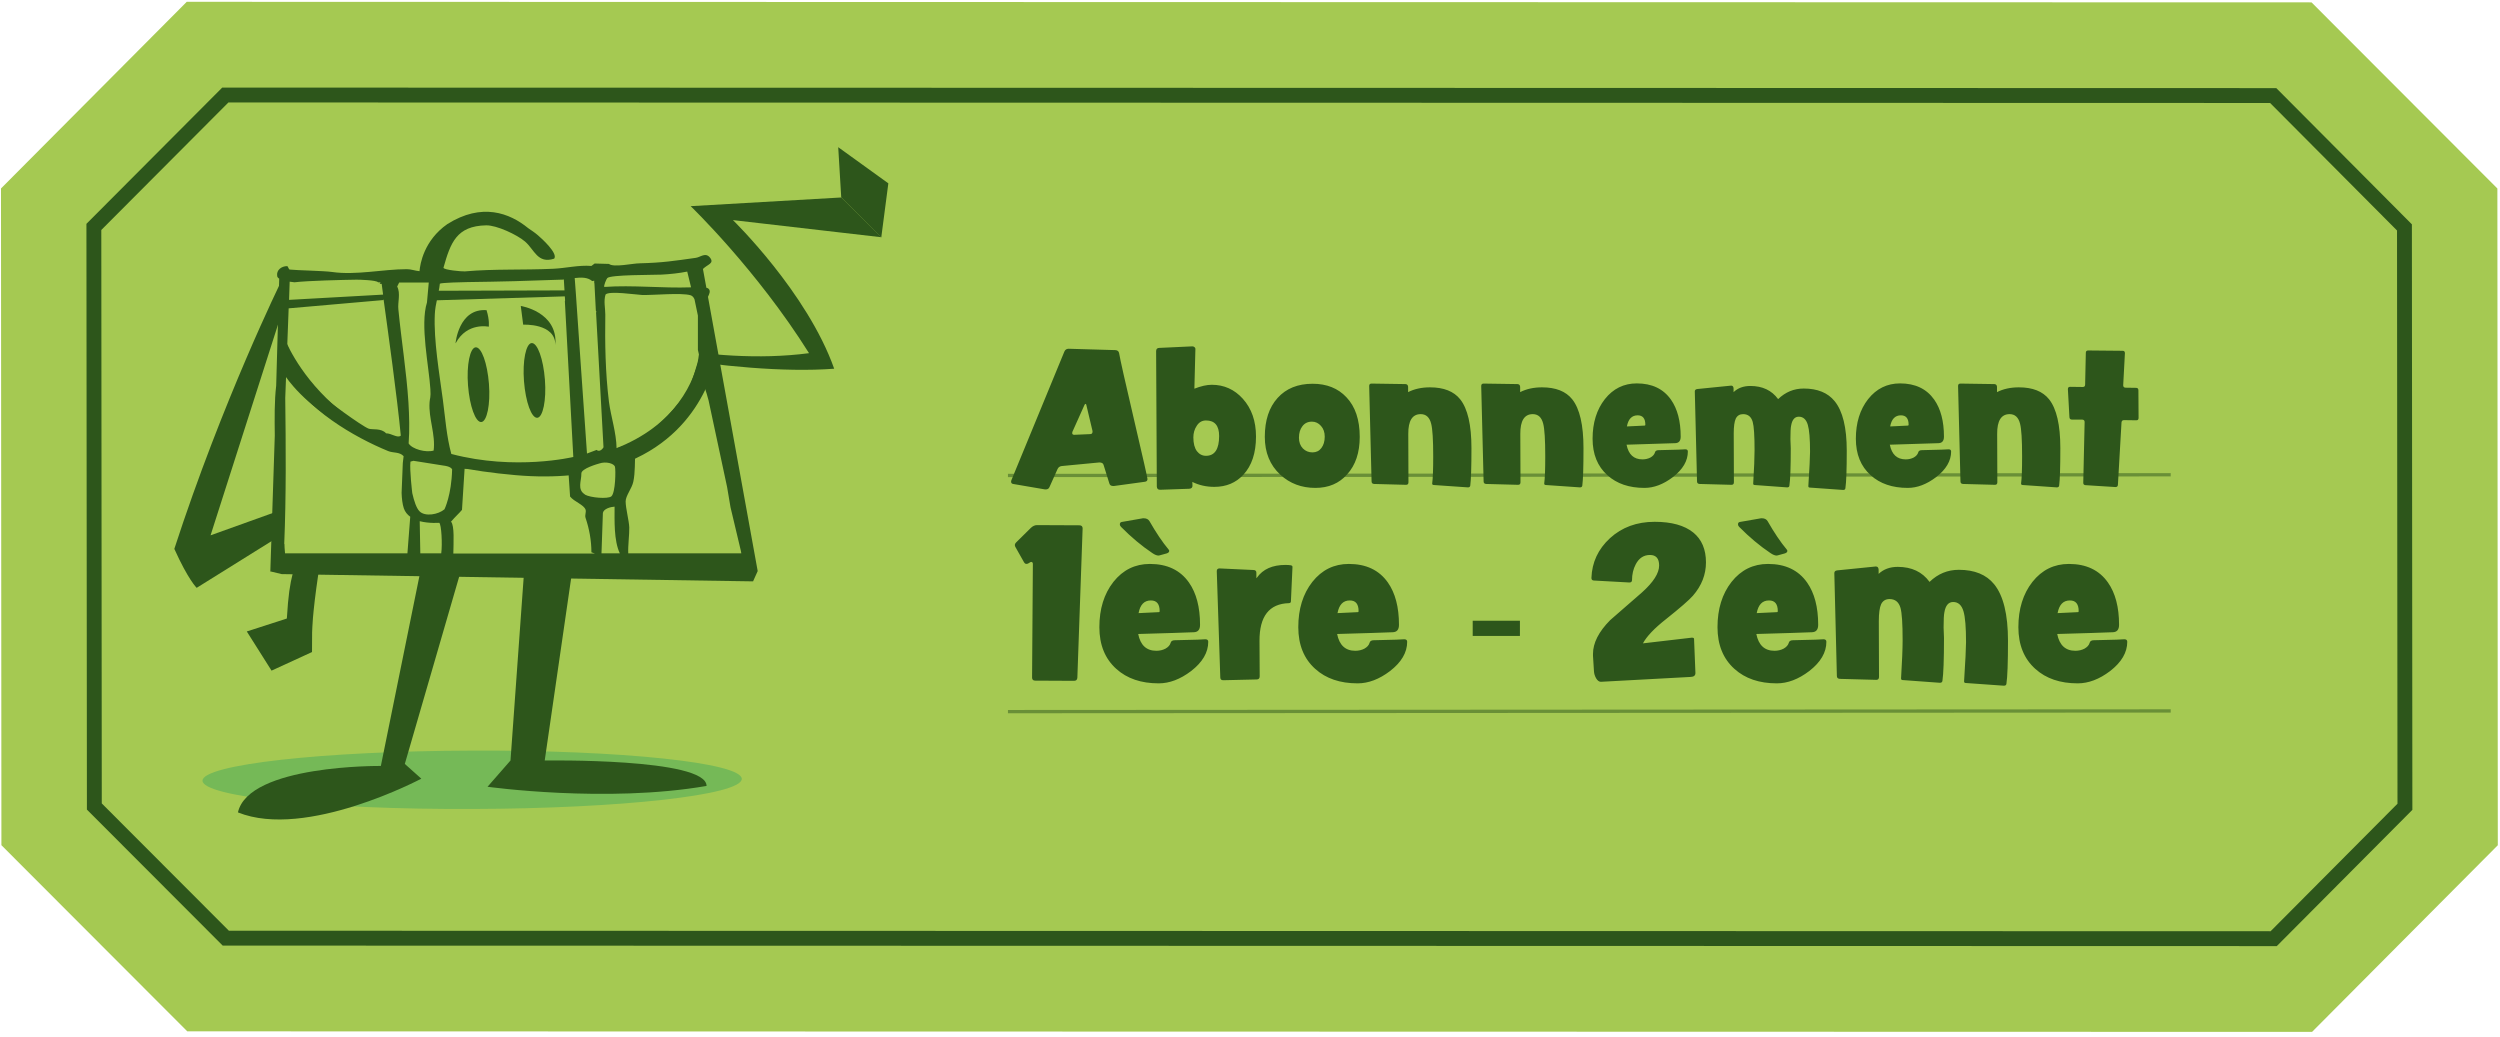
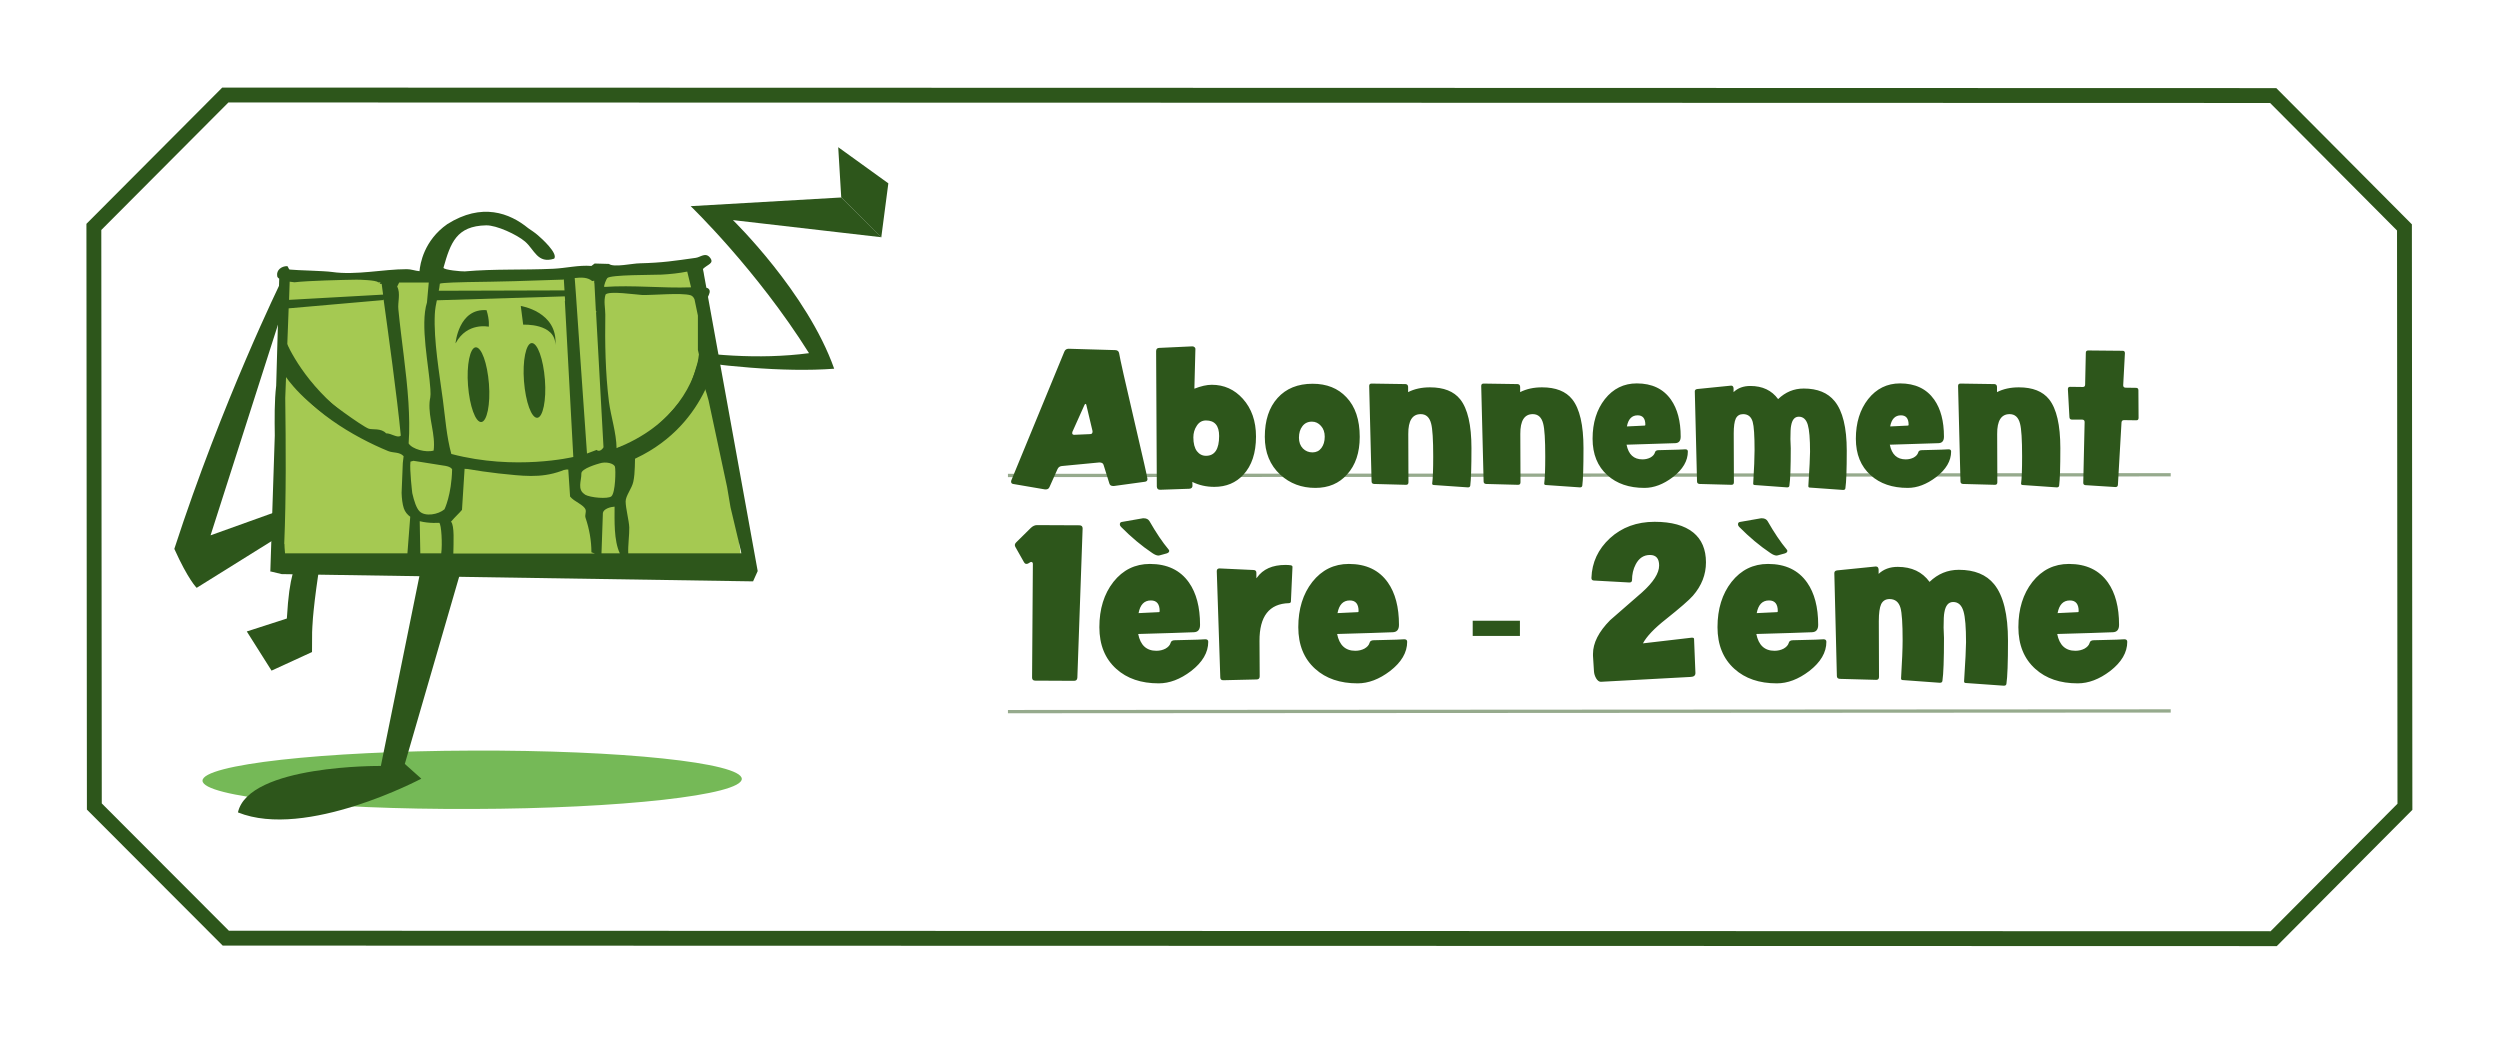
<svg xmlns="http://www.w3.org/2000/svg" width="205" height="85" viewBox="0 0 205 85" fill="none">
-   <path d="M189.588 84.615L15.356 84.57C9.398 78.607 6.074 75.269 0.116 69.306L0.081 15.454C6.025 9.477 9.369 6.126 15.313 0.149L189.545 0.194C195.503 6.157 198.827 9.495 204.785 15.458L204.82 69.31C198.876 75.287 195.548 78.621 189.605 84.598" fill="#A5C952" />
  <g opacity="0.5">
    <path d="M82.651 58.353L178 58.296" stroke="#2D561B" stroke-width="0.27" />
    <path d="M82.651 38.989L178 38.931" stroke="#2D561B" stroke-width="0.27" />
  </g>
  <path d="M18.515 76.929L7.736 66.133L7.697 18.607L18.476 7.792C84.055 7.809 120.823 7.818 186.403 7.835L197.165 18.648L197.204 66.157L186.442 76.971L18.515 76.929Z" stroke="#2D561B" stroke-width="1.22" stroke-miterlimit="10" />
  <path d="M60.827 63.868C60.827 65.192 50.939 66.302 38.724 66.335C26.51 66.385 16.622 65.342 16.606 64.017C16.606 62.692 26.493 61.583 38.708 61.549C50.923 61.5 60.81 62.543 60.827 63.868Z" fill="#75B957" />
  <path d="M26.741 43.301C25.255 51.299 25.585 53.468 25.585 53.468C25.585 53.468 25.437 53.121 23.522 50.719C23.753 46.845 24.083 47.242 25.024 43.152L26.724 43.301H26.741Z" fill="#2D561B" />
  <path d="M23.06 23.065C23.06 23.065 18.24 32.868 14.295 45.007C15.434 47.54 16.127 48.203 16.127 48.203L25.767 42.191L24.232 41.397L17.266 43.897L23.159 25.483L23.076 23.049L23.06 23.065Z" fill="#2D561B" />
  <path d="M23.522 50.719L20.237 51.779L22.267 54.992L25.585 53.468L25.635 44.278L23.522 50.719Z" fill="#2D561B" />
  <path d="M54.323 28.48C57.905 29.109 62.197 29.507 66.34 28.96C62.015 22.072 56.634 16.905 56.634 16.905L68.981 16.193L72.282 19.455L60.1 18.048C60.1 18.048 66.191 23.976 68.403 30.235C64.211 30.55 58.945 30.004 54.439 29.291C54.389 29.027 54.373 28.745 54.323 28.48Z" fill="#2D561B" />
  <path d="M68.734 12.07L68.981 16.193L72.266 19.455L72.844 15.034L68.734 12.07Z" fill="#2D561B" />
  <path d="M43.049 22.651L23.357 22.949L22.895 46.497L60.827 46.133L57.624 22.055L43.049 22.651Z" fill="#A5C952" />
  <path d="M22.135 46.845L23.093 47.076L61.751 47.672L62.131 46.828L58.054 24.34C58.169 24.092 58.285 23.86 58.103 23.678C58.054 23.628 57.988 23.612 57.922 23.595L57.641 22.055C58.021 21.674 58.582 21.608 58.235 21.144C57.856 20.647 57.443 21.095 57.047 21.144C55.264 21.393 54.373 21.542 52.474 21.591C51.88 21.591 50.329 21.956 49.932 21.641L48.761 21.608L48.496 21.807C47.44 21.724 46.416 21.989 45.377 22.038C42.884 22.154 40.59 22.038 38.114 22.254C37.866 22.27 36.397 22.138 36.364 21.956C36.942 19.902 37.437 18.528 39.863 18.478C40.722 18.462 42.389 19.24 43.049 19.803C43.825 20.465 44.073 21.657 45.443 21.21C45.773 20.78 44.419 19.555 44.106 19.29C43.858 19.074 43.577 18.892 43.313 18.71C41.795 17.468 39.517 16.59 36.678 18.379C34.763 19.72 34.449 21.641 34.4 22.237C34.037 22.204 33.706 22.072 33.36 22.072C31.412 22.072 29.2 22.585 27.236 22.303C26.543 22.204 24.38 22.171 23.77 22.105C23.654 22.105 23.637 21.823 23.538 21.823C23.093 21.823 22.647 22.138 22.73 22.635C22.73 22.717 22.812 22.8 22.895 22.85L22.647 31.626C22.498 32.868 22.515 34.359 22.532 35.717L22.168 46.828L22.135 46.845ZM31.412 24.158L23.703 24.589L23.753 23.098C23.885 23.115 24.017 23.131 24.149 23.148C25.239 23.015 28.127 22.949 29.233 22.933C29.464 22.933 30.867 22.966 30.999 23.148C31.511 23.148 30.851 23.28 31.297 23.28C31.329 23.479 31.363 23.777 31.412 24.142M31.445 24.489C31.808 27.122 32.568 32.57 32.865 35.717C32.617 35.965 32.072 35.518 31.66 35.534C31.264 35.087 30.521 35.253 30.24 35.154C29.679 34.955 26.625 32.719 26.179 32.239C25.717 31.742 24.182 30.186 24.05 29.606C23.984 29.325 23.654 28.712 23.555 28.314L23.67 25.284L31.428 24.605L31.462 24.506L31.445 24.489ZM35.572 36.942C34.928 37.141 33.789 36.826 33.508 36.362C33.591 35.253 33.558 34.094 33.492 33.001C33.327 30.434 32.914 27.917 32.666 25.367C32.6 24.787 32.865 24.059 32.568 23.496L32.733 23.165H35.159L35.011 24.804C34.433 26.642 35.175 30.037 35.291 31.908C35.341 32.62 35.242 32.653 35.225 32.984C35.126 34.309 35.737 35.634 35.555 36.975M46.318 24.688L47.011 37.472C47.011 37.472 42.257 38.614 37.008 37.224C36.612 35.766 36.513 34.276 36.315 32.785C36.034 30.666 35.555 27.901 35.654 25.781C35.687 24.936 35.984 24.092 36.067 23.264C36.133 23.181 38.031 23.131 38.328 23.131C40.92 23.098 43.429 23.032 46.004 22.933C46.07 22.933 46.152 22.933 46.235 22.916L46.334 24.589V24.688H46.318ZM47.225 24.125L47.126 22.8C47.671 22.734 48.199 22.734 48.562 23.049L48.727 23.015V23.231C48.727 23.231 48.761 23.231 48.761 23.247H48.744L48.859 25.466C48.876 25.499 48.892 25.549 48.909 25.582L48.876 25.615L49.487 36.677C49.322 36.959 49.074 37.041 48.925 36.892L48.133 37.19L47.638 30.119L47.225 24.125ZM56.667 23.562C54.274 23.645 51.897 23.363 49.553 23.529C49.487 23.446 49.718 22.883 49.8 22.8C50.081 22.519 53.547 22.552 54.241 22.519C54.917 22.485 55.693 22.403 56.353 22.27L56.667 23.562ZM57.228 28.695L57.311 29.06C57.278 29.341 57.245 29.507 57.245 29.507C57.245 29.706 56.667 31.477 56.535 31.742C55.924 33.067 53.729 35.22 52.524 36.015C51.996 36.362 51.137 36.528 50.56 36.776C50.543 35.485 50.097 34.176 49.932 32.935C49.635 30.517 49.602 28.116 49.635 25.797C49.635 25.251 49.487 24.704 49.652 24.158C49.916 23.827 52.095 24.158 52.672 24.191C53.63 24.208 55.842 23.992 56.618 24.208C56.783 24.257 56.882 24.39 56.948 24.539L57.228 25.88V28.712V28.695ZM60.794 45.371H51.517C51.484 44.791 51.616 43.781 51.6 43.251C51.583 42.705 51.303 41.678 51.303 41.115C51.303 40.651 51.814 40.055 51.93 39.509C52.095 38.747 52.045 37.836 52.095 37.058C52.887 36.445 53.828 36.064 54.604 35.336C54.785 35.17 55.083 34.557 55.198 34.475C55.891 33.961 55.545 34.475 56.122 33.614C56.221 33.465 56.502 33.448 56.634 33.282C56.7 33.2 57.426 31.428 57.773 31.742C57.905 32.107 58.004 32.471 58.103 32.835L59.622 39.939L59.902 41.595L60.744 45.139L60.777 45.304V45.354L60.794 45.371ZM49.322 45.371L49.437 42.059C49.503 41.711 50.081 41.562 50.395 41.545C50.395 42.672 50.329 44.328 50.824 45.371H49.322ZM47.952 40.535C47.308 40.138 47.688 39.409 47.671 38.83C47.654 38.416 49.041 38.035 49.157 38.002C49.685 37.82 50.362 38.002 50.428 38.283C50.494 38.515 50.477 40.403 50.13 40.701C49.85 40.933 48.397 40.817 47.952 40.552M36.975 42.788C37.338 42.357 37.651 42.092 37.883 41.81L38.097 38.432C40.639 38.465 44.056 38.581 46.598 38.499L46.747 40.718C47.093 41.148 47.869 41.38 48.018 41.794C48.084 42.009 47.935 42.241 48.018 42.473C48.315 43.35 48.496 44.311 48.496 45.288L48.777 45.387H37.173C37.189 44.51 37.272 43.102 36.991 42.788M34.416 42.738C35.192 42.937 36.017 42.87 36.017 42.87C36.199 43.003 36.282 44.626 36.182 45.371H34.466L34.416 42.721V42.738ZM33.657 37.853L33.904 37.786L36.413 38.184C36.413 38.184 36.942 38.234 37.074 38.482C37.024 40.602 36.447 41.761 36.447 41.761C35.951 42.191 34.862 42.39 34.4 41.926C34.152 41.678 33.954 41.098 33.806 40.436C33.806 40.436 33.574 38.515 33.657 37.853ZM23.307 44.609C23.472 40.635 23.439 36.611 23.39 32.636L23.472 30.517C25.041 33.547 29.085 35.866 31.841 36.992C32.254 37.157 32.766 37.041 33.096 37.406C33.096 37.406 33.063 37.638 33.03 37.969L32.931 40.419C32.947 40.883 32.997 41.33 33.112 41.678C33.211 41.976 33.409 42.208 33.64 42.373L33.409 45.371H23.373C23.34 45.056 23.324 44.725 23.324 44.593" fill="#2D561B" />
-   <path d="M46.912 46.878L44.667 62.361C44.667 62.361 57.938 62.146 57.938 64.447C49.718 65.871 39.979 64.514 39.979 64.514L41.861 62.361L42.95 47.225L46.895 46.878H46.912Z" fill="#2D561B" />
  <path d="M40.094 31.477C40.227 33.166 39.929 34.574 39.467 34.607C38.989 34.64 38.51 33.299 38.378 31.61C38.246 29.921 38.543 28.513 39.005 28.48C39.484 28.447 39.962 29.788 40.094 31.477Z" fill="#2D561B" />
  <path d="M44.683 31.13C44.815 32.819 44.518 34.226 44.056 34.259C43.577 34.292 43.099 32.951 42.967 31.262C42.835 29.573 43.132 28.165 43.594 28.132C44.073 28.099 44.551 29.441 44.683 31.13Z" fill="#2D561B" />
  <path d="M46.928 23.81L35.654 23.843L35.357 24.638L46.681 24.291L46.928 23.81Z" fill="#2D561B" />
-   <path d="M58.797 28.96C58.797 28.96 58.054 35.137 51.567 37.836C51.336 37.936 51.137 37.091 50.873 37.174C49.85 37.538 48.694 37.82 47.39 37.969C47.242 37.985 47.027 38.946 46.862 38.962C45.492 39.095 43.974 39.111 42.273 38.962C27.137 37.654 23.258 30.616 23.258 30.616L23.324 27.702C23.324 27.702 27.285 38.747 43.165 38.134C59.044 37.538 57.592 26.211 57.592 26.211L58.813 28.927L58.797 28.96Z" fill="#2D561B" />
+   <path d="M58.797 28.96C58.797 28.96 58.054 35.137 51.567 37.836C51.336 37.936 51.137 37.091 50.873 37.174C49.85 37.538 48.694 37.82 47.39 37.969C45.492 39.095 43.974 39.111 42.273 38.962C27.137 37.654 23.258 30.616 23.258 30.616L23.324 27.702C23.324 27.702 27.285 38.747 43.165 38.134C59.044 37.538 57.592 26.211 57.592 26.211L58.813 28.927L58.797 28.96Z" fill="#2D561B" />
  <path d="M37.354 28.149C37.354 28.149 37.602 25.267 39.896 25.433C40.16 26.278 40.078 26.791 40.078 26.791C40.078 26.791 38.312 26.394 37.371 28.132" fill="#2D561B" />
  <path d="M42.703 25.085L42.901 26.625C42.901 26.625 45.542 26.476 45.542 28.298C45.756 25.549 42.686 25.085 42.686 25.085" fill="#2D561B" />
  <path d="M34.482 46.795L31.23 62.808C31.23 62.808 20.386 62.692 19.511 66.617C25.09 68.869 34.548 63.851 34.548 63.851L33.195 62.642L37.8 46.778H34.482V46.795Z" fill="#2D561B" />
  <path d="M94.094 39.279C94.094 39.41 94.025 39.485 93.885 39.504L91.337 39.853C91.318 39.853 91.304 39.853 91.294 39.853C91.117 39.853 91.01 39.788 90.972 39.657L90.496 38.132C90.459 37.992 90.347 37.922 90.16 37.922C90.151 37.922 90.142 37.922 90.132 37.922L87.067 38.215C86.898 38.234 86.782 38.318 86.716 38.468L86.058 39.938C86.002 40.068 85.9 40.133 85.751 40.133C85.732 40.133 85.713 40.133 85.695 40.133L83.076 39.685C82.965 39.667 82.909 39.602 82.909 39.489C82.909 39.462 82.913 39.434 82.922 39.406L87.276 28.835C87.342 28.677 87.459 28.598 87.626 28.598H87.641L91.463 28.709C91.64 28.719 91.743 28.808 91.77 28.976C91.845 29.442 92.26 31.29 93.016 34.52C93.735 37.599 94.094 39.186 94.094 39.279ZM89.587 35.401C89.587 35.383 89.587 35.364 89.587 35.346L89.082 33.218C89.073 33.152 89.05 33.12 89.013 33.12C88.984 33.12 88.957 33.148 88.928 33.203L87.934 35.416C87.925 35.453 87.921 35.486 87.921 35.514C87.921 35.607 87.977 35.654 88.088 35.654L89.391 35.597C89.521 35.597 89.587 35.532 89.587 35.401ZM102.992 35.794C102.992 37.138 102.647 38.183 101.956 38.929C101.34 39.592 100.547 39.923 99.576 39.923C98.923 39.923 98.321 39.788 97.77 39.517L97.784 39.797C97.794 39.975 97.705 40.068 97.519 40.078L95.124 40.161C94.957 40.161 94.868 40.073 94.859 39.895L94.802 28.794C94.802 28.616 94.891 28.527 95.069 28.527L97.77 28.401C97.845 28.401 97.906 28.425 97.953 28.471C98.008 28.518 98.032 28.579 98.022 28.654L97.939 31.873C98.48 31.659 98.956 31.552 99.367 31.552C100.374 31.552 101.224 31.934 101.914 32.7C102.633 33.502 102.992 34.533 102.992 35.794ZM99.969 35.752C99.969 34.902 99.609 34.477 98.891 34.477C98.573 34.477 98.321 34.622 98.135 34.911C97.948 35.191 97.855 35.509 97.855 35.864C97.855 36.358 97.953 36.736 98.148 36.998C98.344 37.249 98.592 37.376 98.891 37.376C99.609 37.376 99.969 36.834 99.969 35.752ZM111.498 35.822C111.498 37.119 111.153 38.145 110.462 38.901C109.809 39.639 108.941 40.008 107.858 40.008C106.729 40.008 105.772 39.648 104.988 38.929C104.139 38.145 103.714 37.109 103.714 35.822C103.714 34.468 104.064 33.404 104.764 32.63C105.464 31.855 106.421 31.468 107.634 31.468C108.791 31.468 109.715 31.836 110.406 32.574C111.134 33.339 111.498 34.422 111.498 35.822ZM108.628 35.807C108.628 35.444 108.525 35.15 108.32 34.925C108.115 34.692 107.867 34.575 107.578 34.575C107.242 34.575 106.981 34.702 106.794 34.953C106.607 35.196 106.514 35.509 106.514 35.892C106.514 36.255 106.621 36.55 106.836 36.773C107.051 36.988 107.312 37.096 107.62 37.096C107.928 37.096 108.171 36.979 108.348 36.745C108.535 36.503 108.628 36.19 108.628 35.807ZM120.659 36.745C120.659 38.304 120.626 39.331 120.561 39.825C120.542 39.919 120.482 39.965 120.379 39.965H120.365L117.551 39.77C117.476 39.76 117.439 39.723 117.439 39.657C117.439 39.648 117.439 39.644 117.439 39.644C117.495 39.252 117.523 38.51 117.523 37.417C117.523 36.055 117.467 35.163 117.355 34.743C117.224 34.221 116.94 33.959 116.501 33.959C115.81 33.959 115.47 34.501 115.479 35.584L115.493 39.545C115.493 39.685 115.428 39.755 115.297 39.755L112.679 39.685C112.539 39.676 112.469 39.606 112.469 39.475L112.273 31.663V31.649C112.273 31.519 112.338 31.453 112.469 31.453L115.255 31.495C115.386 31.505 115.456 31.579 115.465 31.72V32.154C115.978 31.892 116.576 31.762 117.257 31.762C118.386 31.762 119.212 32.088 119.735 32.742C120.351 33.516 120.659 34.851 120.659 36.745ZM129.846 36.745C129.846 38.304 129.814 39.331 129.748 39.825C129.73 39.919 129.669 39.965 129.566 39.965H129.552L126.738 39.77C126.664 39.76 126.626 39.723 126.626 39.657C126.626 39.648 126.626 39.644 126.626 39.644C126.682 39.252 126.71 38.51 126.71 37.417C126.71 36.055 126.654 35.163 126.542 34.743C126.412 34.221 126.127 33.959 125.688 33.959C124.998 33.959 124.657 34.501 124.666 35.584L124.68 39.545C124.68 39.685 124.615 39.755 124.484 39.755L121.866 39.685C121.726 39.676 121.656 39.606 121.656 39.475L121.46 31.663V31.649C121.46 31.519 121.526 31.453 121.656 31.453L124.442 31.495C124.573 31.505 124.643 31.579 124.652 31.72V32.154C125.166 31.892 125.763 31.762 126.444 31.762C127.574 31.762 128.4 32.088 128.922 32.742C129.538 33.516 129.846 34.851 129.846 36.745ZM138.404 37.026C138.404 37.791 137.993 38.491 137.172 39.126C136.397 39.714 135.623 40.008 134.848 40.008C133.588 40.008 132.575 39.662 131.81 38.971C130.998 38.243 130.592 37.245 130.592 35.975C130.592 34.669 130.928 33.586 131.6 32.727C132.281 31.869 133.154 31.439 134.218 31.439C135.459 31.439 136.393 31.883 137.018 32.77C137.55 33.526 137.816 34.538 137.816 35.807C137.816 36.153 137.667 36.33 137.368 36.34C136.696 36.367 135.366 36.41 133.378 36.465C133.537 37.268 133.971 37.669 134.68 37.669C134.923 37.669 135.142 37.618 135.338 37.516C135.534 37.404 135.655 37.268 135.702 37.109C135.73 36.979 135.833 36.913 136.01 36.913C136.617 36.904 137.158 36.89 137.634 36.871C138.026 36.853 138.213 36.843 138.194 36.843H138.18H138.194C138.334 36.843 138.404 36.904 138.404 37.026ZM134.918 34.828C134.918 34.314 134.708 34.057 134.288 34.057C133.812 34.057 133.518 34.361 133.406 34.968L134.862 34.898C134.899 34.898 134.918 34.874 134.918 34.828ZM151.434 36.956C151.434 38.514 151.397 39.541 151.322 40.035C151.313 40.129 151.252 40.175 151.14 40.175H151.126L148.382 39.98C148.317 39.97 148.284 39.933 148.284 39.867V39.853C148.377 38.388 148.424 37.455 148.424 37.053C148.424 35.989 148.363 35.252 148.242 34.842C148.111 34.394 147.864 34.169 147.5 34.169C147.164 34.169 146.954 34.417 146.87 34.911C146.833 35.08 146.814 35.444 146.814 36.004C146.814 36.087 146.819 36.214 146.828 36.382C146.837 36.54 146.842 36.661 146.842 36.745C146.842 38.304 146.805 39.331 146.73 39.825C146.721 39.919 146.66 39.965 146.548 39.965H146.534L143.86 39.77C143.795 39.76 143.762 39.723 143.762 39.657V39.644C143.837 38.421 143.874 37.511 143.874 36.913C143.874 35.719 143.823 34.944 143.72 34.59C143.599 34.169 143.337 33.959 142.936 33.959C142.656 33.959 142.455 34.081 142.334 34.324C142.222 34.566 142.166 34.972 142.166 35.541V35.584L142.18 39.545C142.18 39.685 142.115 39.755 141.984 39.755L139.366 39.685C139.226 39.676 139.156 39.606 139.156 39.475L138.974 32.111V32.097C138.974 31.985 139.039 31.92 139.17 31.901L141.942 31.622C141.942 31.622 141.947 31.622 141.956 31.622C142.077 31.622 142.143 31.696 142.152 31.846V32.154C142.507 31.817 142.964 31.649 143.524 31.649C144.523 31.649 145.283 32.009 145.806 32.727C146.403 32.149 147.103 31.86 147.906 31.86C149.035 31.86 149.88 32.205 150.44 32.895C151.103 33.708 151.434 35.061 151.434 36.956ZM159.992 37.026C159.992 37.791 159.581 38.491 158.76 39.126C157.985 39.714 157.21 40.008 156.436 40.008C155.176 40.008 154.163 39.662 153.398 38.971C152.586 38.243 152.18 37.245 152.18 35.975C152.18 34.669 152.516 33.586 153.188 32.727C153.869 31.869 154.742 31.439 155.806 31.439C157.047 31.439 157.98 31.883 158.606 32.77C159.138 33.526 159.404 34.538 159.404 35.807C159.404 36.153 159.254 36.33 158.956 36.34C158.284 36.367 156.954 36.41 154.966 36.465C155.124 37.268 155.558 37.669 156.268 37.669C156.51 37.669 156.73 37.618 156.926 37.516C157.122 37.404 157.243 37.268 157.29 37.109C157.318 36.979 157.42 36.913 157.598 36.913C158.204 36.904 158.746 36.89 159.222 36.871C159.614 36.853 159.8 36.843 159.782 36.843H159.768H159.782C159.922 36.843 159.992 36.904 159.992 37.026ZM156.506 34.828C156.506 34.314 156.296 34.057 155.876 34.057C155.4 34.057 155.106 34.361 154.994 34.968L156.45 34.898C156.487 34.898 156.506 34.874 156.506 34.828ZM168.948 36.745C168.948 38.304 168.915 39.331 168.85 39.825C168.831 39.919 168.771 39.965 168.668 39.965H168.654L165.84 39.77C165.765 39.76 165.728 39.723 165.728 39.657C165.728 39.648 165.728 39.644 165.728 39.644C165.784 39.252 165.812 38.51 165.812 37.417C165.812 36.055 165.756 35.163 165.644 34.743C165.513 34.221 165.229 33.959 164.79 33.959C164.099 33.959 163.759 34.501 163.768 35.584L163.782 39.545C163.782 39.685 163.717 39.755 163.586 39.755L160.968 39.685C160.828 39.676 160.758 39.606 160.758 39.475L160.562 31.663V31.649C160.562 31.519 160.627 31.453 160.758 31.453L163.544 31.495C163.675 31.505 163.745 31.579 163.754 31.72V32.154C164.267 31.892 164.865 31.762 165.546 31.762C166.675 31.762 167.501 32.088 168.024 32.742C168.64 33.516 168.948 34.851 168.948 36.745ZM175.363 34.267C175.363 34.398 175.303 34.464 175.181 34.464L174.173 34.45C174.043 34.45 173.973 34.515 173.963 34.645L173.669 39.755C173.66 39.877 173.595 39.938 173.473 39.938C173.473 39.938 173.469 39.938 173.459 39.938L171.009 39.783C170.888 39.774 170.827 39.709 170.827 39.587V39.574L170.939 34.617V34.603C170.939 34.482 170.874 34.417 170.743 34.407H169.903C169.773 34.407 169.703 34.342 169.693 34.212L169.567 31.916C169.567 31.906 169.567 31.901 169.567 31.901C169.567 31.78 169.628 31.72 169.749 31.72L170.785 31.733C170.916 31.733 170.981 31.668 170.981 31.538L171.037 28.933C171.037 28.803 171.103 28.738 171.233 28.738L174.061 28.765C174.183 28.765 174.243 28.831 174.243 28.962L174.103 31.579V31.593C174.103 31.715 174.164 31.78 174.285 31.79L175.153 31.803C175.284 31.803 175.349 31.869 175.349 32L175.363 34.267Z" fill="#2D561B" />
  <path d="M88.775 43.331L88.343 55.572C88.332 55.742 88.241 55.828 88.07 55.828L84.886 55.812C84.716 55.812 84.63 55.726 84.63 55.556L84.695 46.227C84.695 46.163 84.673 46.121 84.63 46.099C84.588 46.068 84.54 46.068 84.487 46.099L84.326 46.196C84.177 46.281 84.06 46.254 83.975 46.115L83.27 44.867C83.185 44.729 83.201 44.601 83.319 44.483L84.534 43.283C84.695 43.134 84.86 43.059 85.031 43.059L88.534 43.075C88.695 43.086 88.775 43.172 88.775 43.331ZM99.076 52.627C99.076 53.502 98.606 54.302 97.668 55.028C96.782 55.7 95.897 56.035 95.012 56.035C93.572 56.035 92.414 55.641 91.54 54.852C90.612 54.02 90.148 52.878 90.148 51.428C90.148 49.934 90.532 48.697 91.3 47.715C92.078 46.734 93.076 46.243 94.292 46.243C95.71 46.243 96.777 46.75 97.492 47.764C98.1 48.627 98.404 49.785 98.404 51.236C98.404 51.63 98.233 51.833 97.892 51.843C97.124 51.876 95.604 51.923 93.332 51.987C93.513 52.905 94.009 53.364 94.82 53.364C95.097 53.364 95.348 53.305 95.572 53.188C95.796 53.059 95.934 52.905 95.988 52.724C96.02 52.574 96.137 52.499 96.34 52.499C97.033 52.489 97.652 52.473 98.196 52.452C98.644 52.43 98.857 52.419 98.836 52.419H98.82H98.836C98.996 52.419 99.076 52.489 99.076 52.627ZM95.092 50.115C95.092 49.529 94.852 49.236 94.372 49.236C93.828 49.236 93.492 49.582 93.364 50.276L95.028 50.196C95.07 50.196 95.092 50.169 95.092 50.115ZM95.876 45.172C95.876 45.267 95.806 45.337 95.668 45.38L95.092 45.539C95.06 45.55 95.028 45.556 94.996 45.556C94.857 45.556 94.686 45.486 94.484 45.347C93.609 44.761 92.756 44.046 91.924 43.203C91.86 43.139 91.828 43.07 91.828 42.995C91.828 42.889 91.876 42.825 91.972 42.803L93.716 42.499C93.737 42.499 93.764 42.499 93.796 42.499C94.009 42.499 94.164 42.58 94.26 42.739C94.804 43.689 95.321 44.457 95.812 45.044C95.854 45.086 95.876 45.129 95.876 45.172ZM105.983 46.483V46.499C105.941 47.31 105.898 48.249 105.855 49.316C105.855 49.401 105.802 49.449 105.695 49.459C104.074 49.502 103.269 50.537 103.279 52.563C103.29 53.481 103.295 54.446 103.295 55.459C103.295 55.63 103.21 55.715 103.039 55.715L100.303 55.779C100.143 55.779 100.063 55.7 100.063 55.539L99.775 46.836C99.775 46.686 99.85 46.611 99.999 46.611H100.015L102.767 46.739C102.938 46.739 103.023 46.814 103.023 46.964V47.347C103.023 47.39 103.029 47.411 103.039 47.411C103.039 47.401 103.05 47.385 103.071 47.364C103.562 46.67 104.341 46.324 105.407 46.324C105.578 46.324 105.727 46.334 105.855 46.355C105.941 46.377 105.983 46.419 105.983 46.483ZM115.388 52.627C115.388 53.502 114.919 54.302 113.98 55.028C113.095 55.7 112.21 56.035 111.324 56.035C109.884 56.035 108.727 55.641 107.852 54.852C106.924 54.02 106.46 52.878 106.46 51.428C106.46 49.934 106.844 48.697 107.612 47.715C108.391 46.734 109.388 46.243 110.604 46.243C112.023 46.243 113.09 46.75 113.804 47.764C114.412 48.627 114.716 49.785 114.716 51.236C114.716 51.63 114.546 51.833 114.204 51.843C113.436 51.876 111.916 51.923 109.644 51.987C109.826 52.905 110.322 53.364 111.132 53.364C111.41 53.364 111.66 53.305 111.884 53.188C112.108 53.059 112.247 52.905 112.3 52.724C112.332 52.574 112.45 52.499 112.652 52.499C113.346 52.489 113.964 52.473 114.508 52.452C114.956 52.43 115.17 52.419 115.148 52.419H115.132H115.148C115.308 52.419 115.388 52.489 115.388 52.627ZM111.404 50.115C111.404 49.529 111.164 49.236 110.684 49.236C110.14 49.236 109.804 49.582 109.676 50.276L111.34 50.196C111.383 50.196 111.404 50.169 111.404 50.115ZM120.762 52.148V50.9H124.634V52.148H120.762ZM139.889 46.115C139.889 47.118 139.532 48.03 138.817 48.852C138.497 49.214 137.761 49.854 136.609 50.772C135.66 51.518 135.03 52.179 134.721 52.755L138.705 52.291C138.726 52.291 138.748 52.291 138.769 52.291C138.865 52.291 138.913 52.329 138.913 52.404L139.025 55.188C139.025 55.39 138.897 55.497 138.641 55.508L131.281 55.907C131.281 55.907 131.276 55.907 131.265 55.907C131.126 55.907 130.998 55.812 130.881 55.62C130.774 55.428 130.716 55.236 130.705 55.044L130.625 53.779C130.625 53.726 130.625 53.673 130.625 53.62C130.625 52.724 131.094 51.801 132.033 50.852C132.908 50.094 133.777 49.337 134.641 48.58C135.58 47.737 136.049 47.001 136.049 46.371C136.049 45.795 135.798 45.508 135.297 45.508C134.785 45.508 134.396 45.764 134.129 46.276C133.926 46.66 133.825 47.097 133.825 47.587C133.814 47.705 133.745 47.764 133.617 47.764C133.617 47.764 133.612 47.764 133.601 47.764L130.689 47.603C130.561 47.593 130.497 47.523 130.497 47.395C130.54 46.115 131.046 45.028 132.017 44.132C132.998 43.236 134.22 42.788 135.681 42.788C137.068 42.788 138.124 43.081 138.849 43.667C139.542 44.233 139.889 45.049 139.889 46.115ZM149.763 52.627C149.763 53.502 149.294 54.302 148.355 55.028C147.47 55.7 146.585 56.035 145.699 56.035C144.259 56.035 143.102 55.641 142.227 54.852C141.299 54.02 140.835 52.878 140.835 51.428C140.835 49.934 141.219 48.697 141.987 47.715C142.766 46.734 143.763 46.243 144.979 46.243C146.398 46.243 147.465 46.75 148.179 47.764C148.787 48.627 149.091 49.785 149.091 51.236C149.091 51.63 148.921 51.833 148.579 51.843C147.811 51.876 146.291 51.923 144.019 51.987C144.201 52.905 144.697 53.364 145.507 53.364C145.785 53.364 146.035 53.305 146.259 53.188C146.483 53.059 146.622 52.905 146.675 52.724C146.707 52.574 146.825 52.499 147.027 52.499C147.721 52.489 148.339 52.473 148.883 52.452C149.331 52.43 149.545 52.419 149.523 52.419H149.507H149.523C149.683 52.419 149.763 52.489 149.763 52.627ZM145.779 50.115C145.779 49.529 145.539 49.236 145.059 49.236C144.515 49.236 144.179 49.582 144.051 50.276L145.715 50.196C145.758 50.196 145.779 50.169 145.779 50.115ZM146.563 45.172C146.563 45.267 146.494 45.337 146.355 45.38L145.779 45.539C145.747 45.55 145.715 45.556 145.683 45.556C145.545 45.556 145.374 45.486 145.171 45.347C144.297 44.761 143.443 44.046 142.611 43.203C142.547 43.139 142.515 43.07 142.515 42.995C142.515 42.889 142.563 42.825 142.659 42.803L144.403 42.499C144.425 42.499 144.451 42.499 144.483 42.499C144.697 42.499 144.851 42.58 144.947 42.739C145.491 43.689 146.009 44.457 146.499 45.044C146.542 45.086 146.563 45.129 146.563 45.172ZM164.655 52.547C164.655 54.329 164.612 55.502 164.527 56.068C164.516 56.174 164.447 56.227 164.319 56.227H164.303L161.167 56.004C161.092 55.993 161.055 55.95 161.055 55.876V55.859C161.162 54.185 161.215 53.118 161.215 52.66C161.215 51.444 161.146 50.601 161.007 50.132C160.858 49.62 160.575 49.364 160.159 49.364C159.775 49.364 159.535 49.646 159.439 50.212C159.396 50.404 159.375 50.819 159.375 51.459C159.375 51.556 159.38 51.7 159.391 51.892C159.402 52.073 159.407 52.212 159.407 52.307C159.407 54.089 159.364 55.262 159.279 55.828C159.268 55.934 159.199 55.987 159.071 55.987H159.055L155.999 55.764C155.924 55.753 155.887 55.71 155.887 55.636V55.62C155.972 54.222 156.015 53.182 156.015 52.499C156.015 51.134 155.956 50.249 155.839 49.843C155.7 49.364 155.402 49.123 154.943 49.123C154.623 49.123 154.394 49.262 154.255 49.539C154.127 49.817 154.063 50.281 154.063 50.931V50.98L154.079 55.508C154.079 55.667 154.004 55.748 153.855 55.748L150.863 55.667C150.703 55.657 150.623 55.577 150.623 55.428L150.415 47.011V46.995C150.415 46.867 150.49 46.793 150.639 46.772L153.807 46.452C153.807 46.452 153.812 46.452 153.823 46.452C153.962 46.452 154.036 46.537 154.047 46.708V47.059C154.452 46.675 154.975 46.483 155.615 46.483C156.756 46.483 157.626 46.894 158.223 47.715C158.906 47.054 159.706 46.724 160.623 46.724C161.914 46.724 162.879 47.118 163.519 47.907C164.276 48.836 164.655 50.382 164.655 52.547ZM174.435 52.627C174.435 53.502 173.966 54.302 173.027 55.028C172.142 55.7 171.256 56.035 170.371 56.035C168.931 56.035 167.774 55.641 166.899 54.852C165.971 54.02 165.507 52.878 165.507 51.428C165.507 49.934 165.891 48.697 166.659 47.715C167.438 46.734 168.435 46.243 169.651 46.243C171.07 46.243 172.136 46.75 172.851 47.764C173.459 48.627 173.763 49.785 173.763 51.236C173.763 51.63 173.592 51.833 173.251 51.843C172.483 51.876 170.963 51.923 168.691 51.987C168.872 52.905 169.368 53.364 170.179 53.364C170.456 53.364 170.707 53.305 170.931 53.188C171.155 53.059 171.294 52.905 171.347 52.724C171.379 52.574 171.496 52.499 171.699 52.499C172.392 52.489 173.011 52.473 173.555 52.452C174.003 52.43 174.216 52.419 174.195 52.419H174.179H174.195C174.355 52.419 174.435 52.489 174.435 52.627ZM170.451 50.115C170.451 49.529 170.211 49.236 169.731 49.236C169.187 49.236 168.851 49.582 168.723 50.276L170.387 50.196C170.43 50.196 170.451 50.169 170.451 50.115Z" fill="#2D561B" />
</svg>